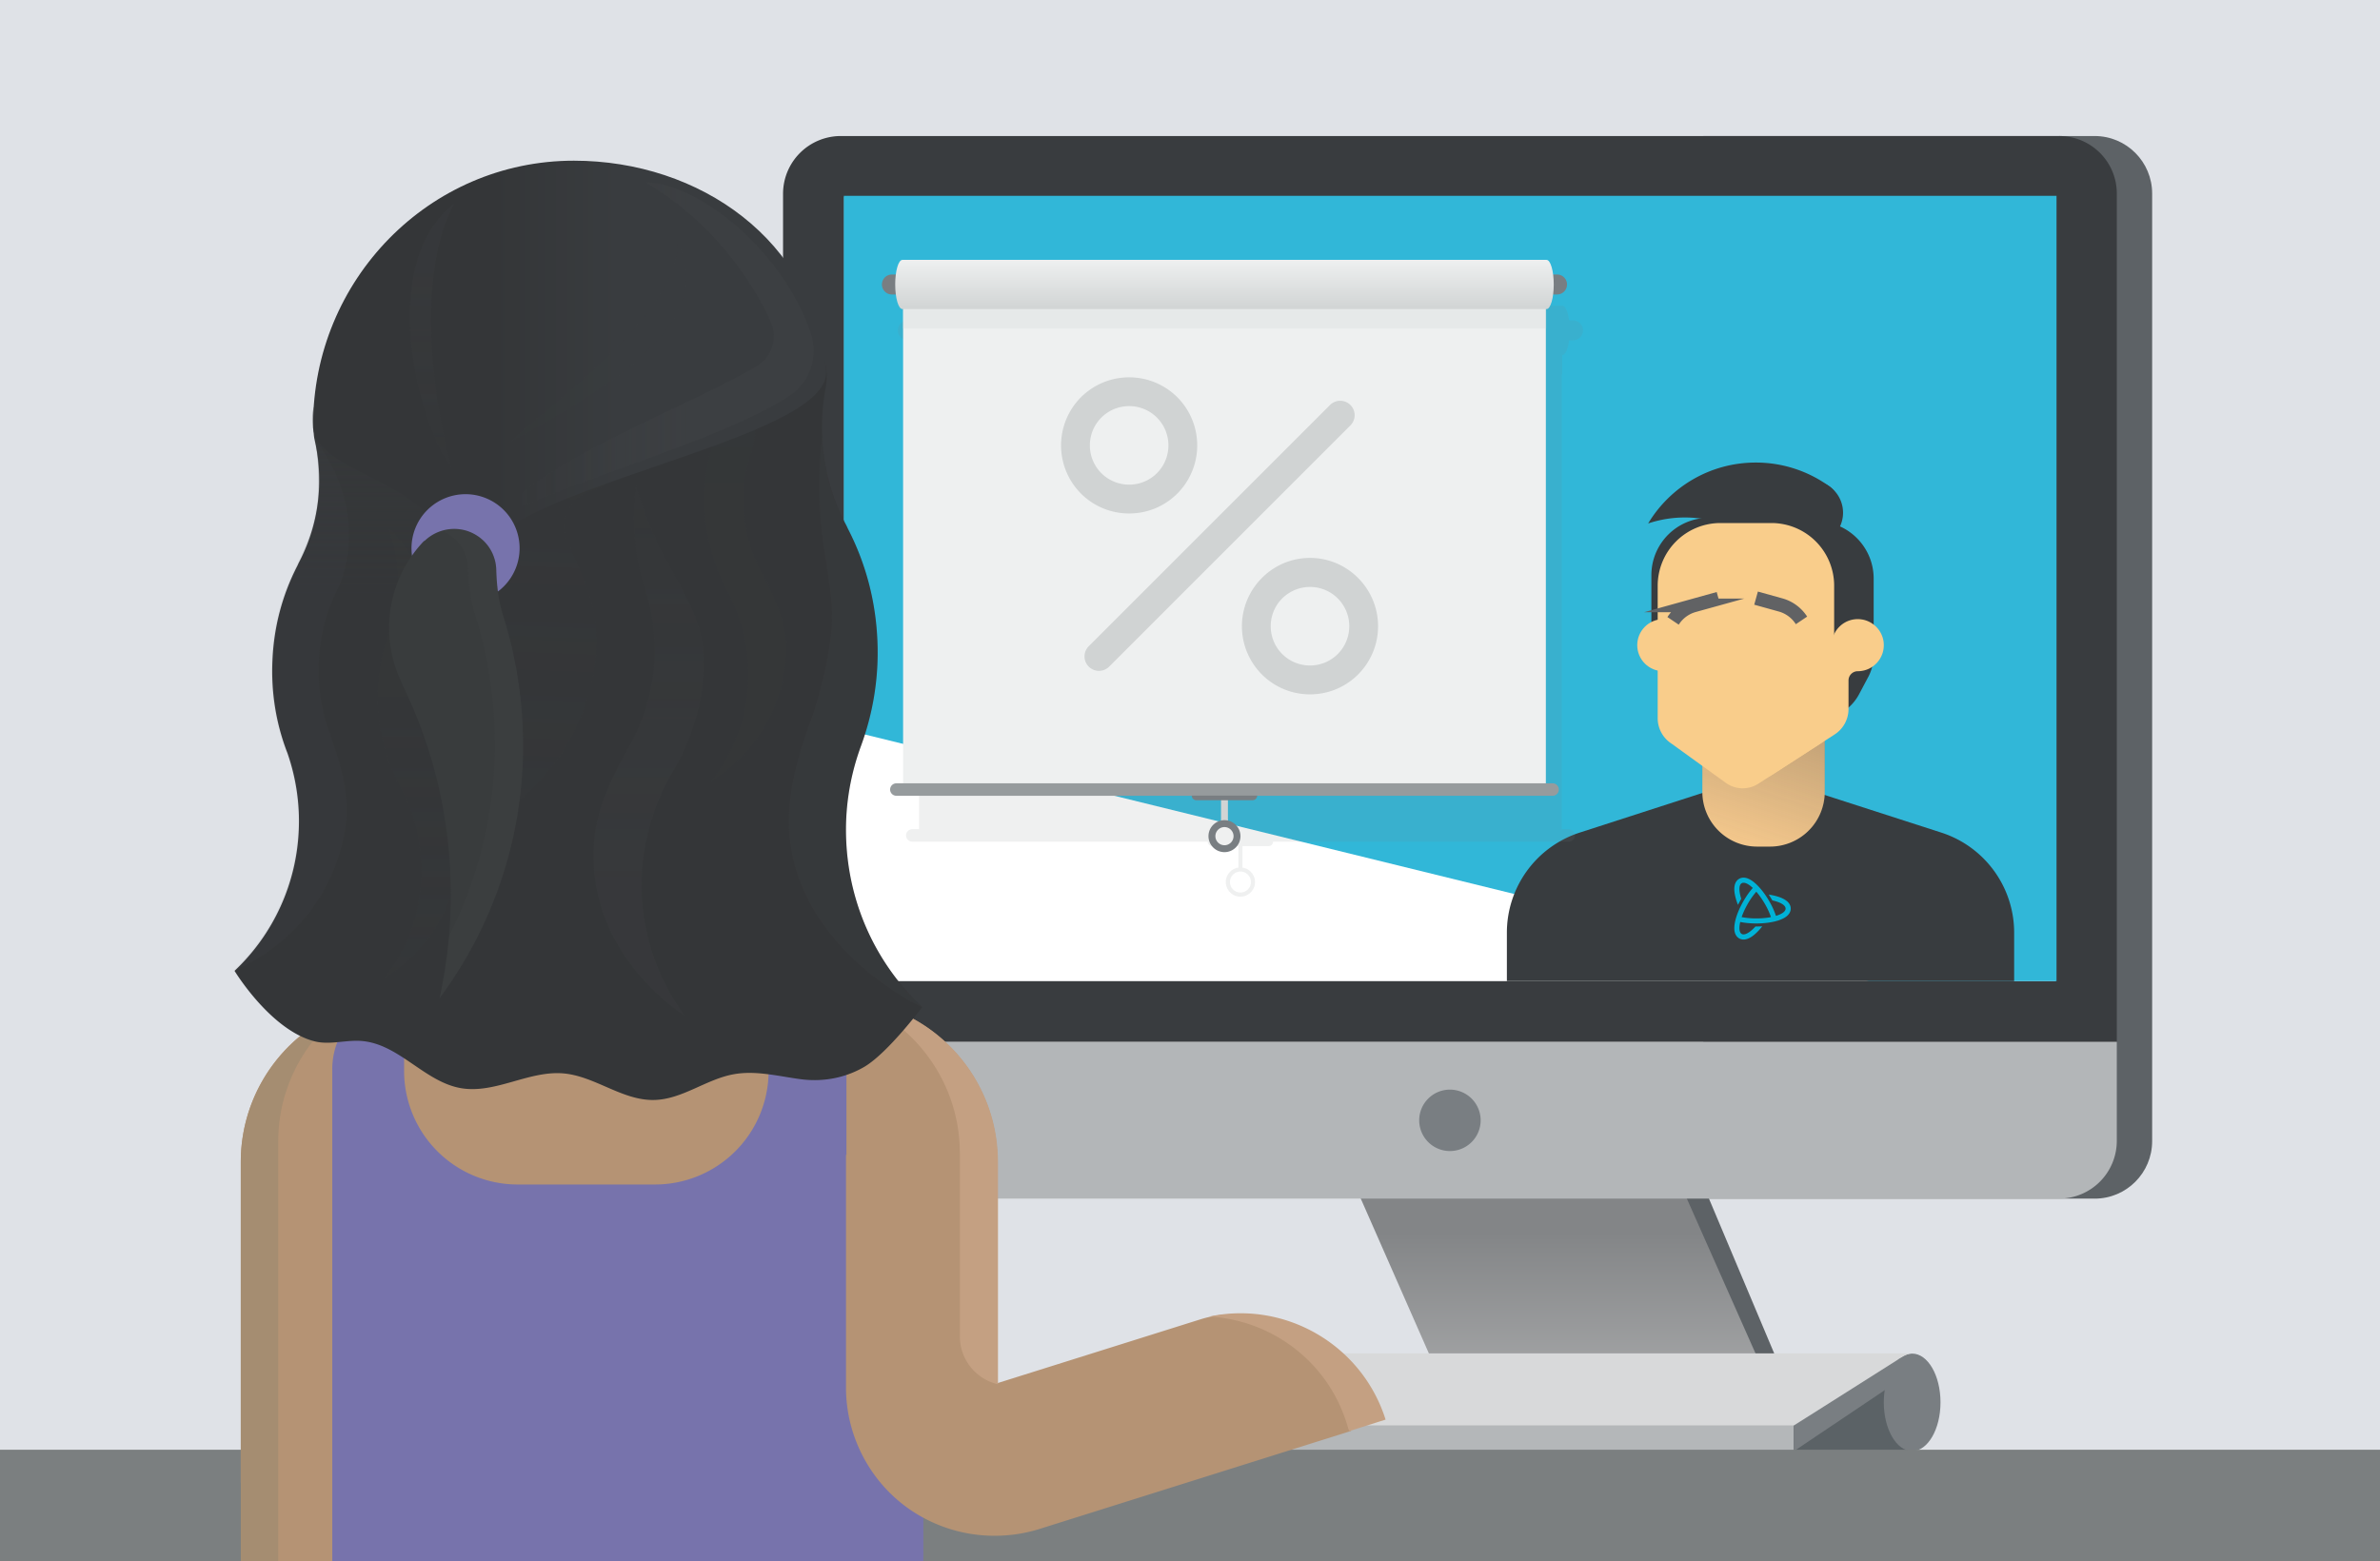
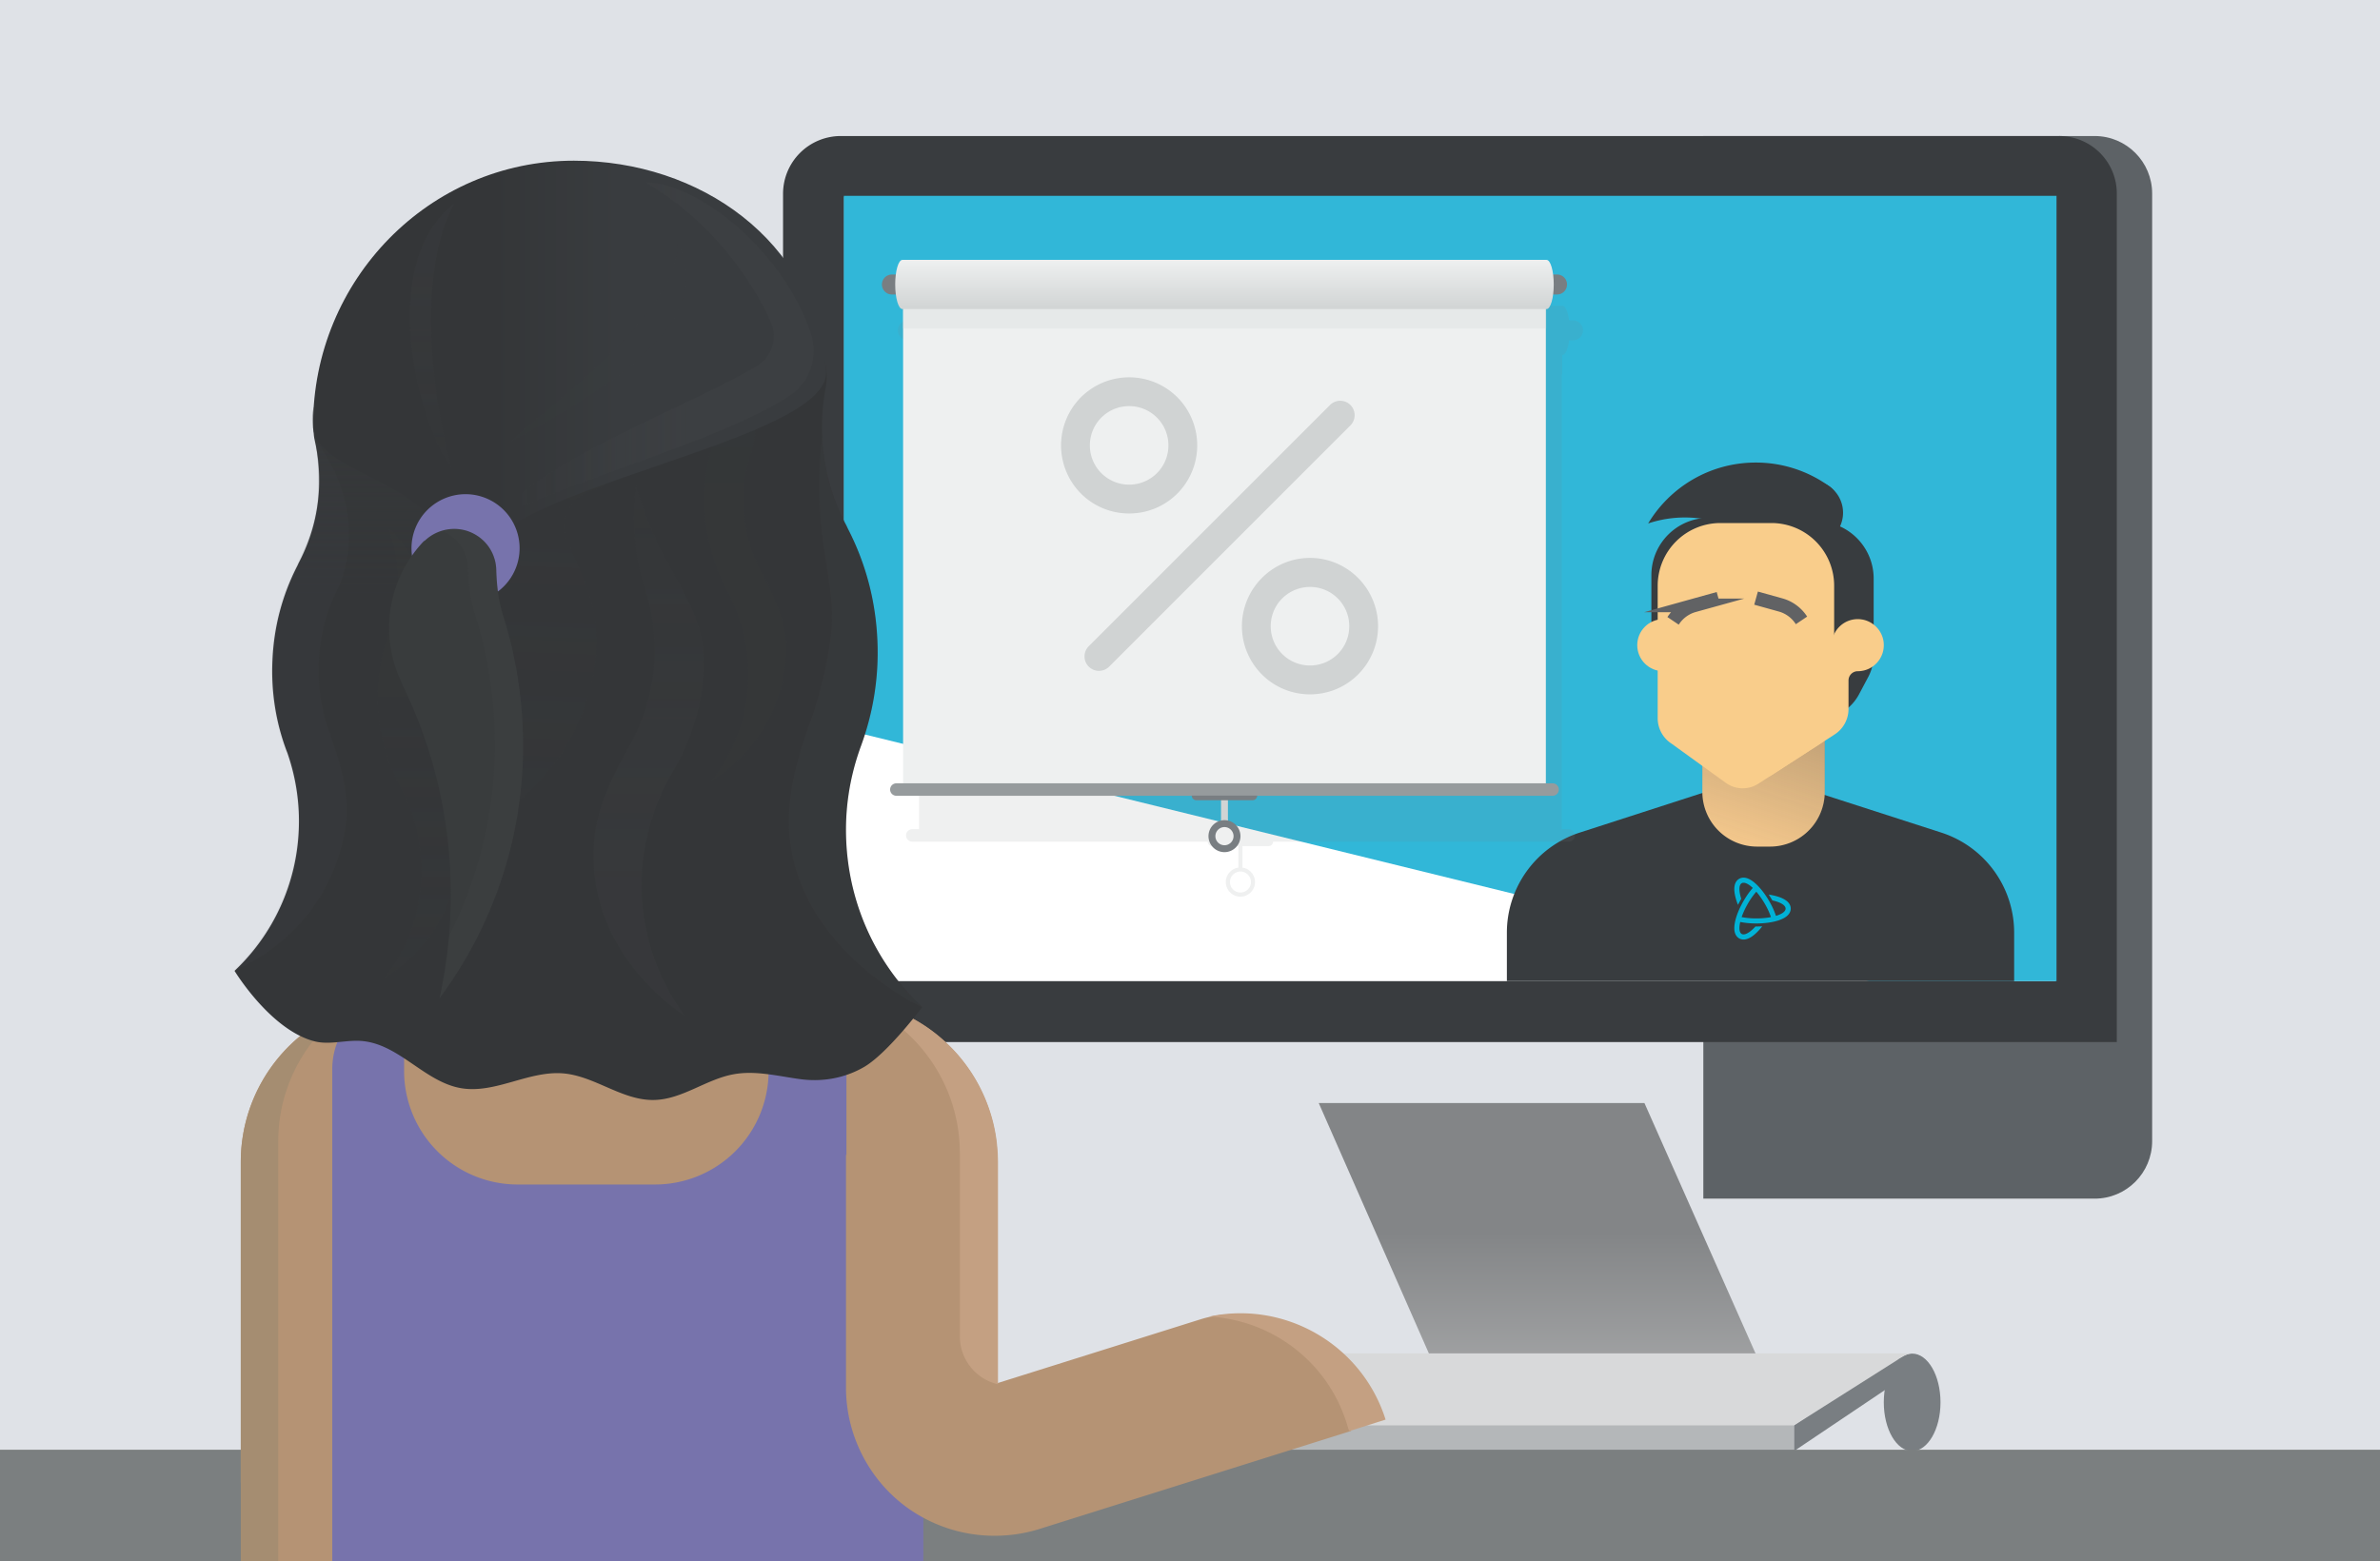
<svg xmlns="http://www.w3.org/2000/svg" width="250" height="164" fill="none">
  <path fill="#dfe2e7" d="M0 0h250v164H0z" />
-   <path d="M141.069 115.884l14.849 35.255h25.259c4.246 0 7.134-4.343 5.484-8.249l-11.38-27.006h-34.212z" fill="#5d6266" />
  <path d="M181.153 147.33h-28.801l-13.831-31.446h34.213l11.743 26.472c.971 2.378-.752 4.974-3.324 4.974z" fill="url(#A)" />
  <path d="M136.338 147.33h33.557l-1.432 3.81h-33.775l1.65-3.81z" fill="#b3b6b8" />
  <path d="M220.024 125.929h-41.103V14.291h41.103c3.348 0 6.042 2.718 6.042 6.042v99.555c0 3.325-2.694 6.042-6.042 6.042z" fill="#5d6266" />
  <path d="M216.287 14.291H88.319a6.07 6.07 0 0 0-6.066 6.066v89.122h140.1V20.332c0-3.349-2.717-6.042-6.066-6.042z" fill="#393c3f" />
-   <path d="M216.287 125.929H88.319a6.07 6.07 0 0 1-6.066-6.066v-10.409h140.1v10.409a6.07 6.07 0 0 1-6.066 6.066z" fill="#b3b6b8" />
  <use href="#M" fill="#fff" />
-   <path d="M152.303 120.931a3.23 3.23 0 0 1-3.227-3.227c0-1.783 1.445-3.227 3.227-3.227a3.23 3.23 0 0 1 3.228 3.227 3.23 3.23 0 0 1-3.228 3.227z" fill="#797e82" />
  <use href="#M" fill="#fff" />
  <path d="M88.635 76.623l107.717 26.46h19.669V20.575H88.635v56.049z" fill="#31b7d8" />
  <path d="M158.286 103.072h53.285v-5.095a11.05 11.05 0 0 0-7.624-10.495l-19.04-6.141-18.997 6.141a11.05 11.05 0 0 0-7.624 10.495v5.095z" fill="#383c3f" />
  <path d="M184.563 88.944h1.365a5.75 5.75 0 0 0 5.746-5.746v-6.72h-12.856v6.72a5.75 5.75 0 0 0 5.745 5.746z" fill="#f2c68b" />
  <path opacity=".4" d="M185.895 88.951h-1.3a5.8 5.8 0 0 1-5.799-5.799V71.512l12.898-.362v12.002a5.8 5.8 0 0 1-5.799 5.799v.002z" fill="url(#B)" />
  <g fill="#383c3f">
    <path d="M192.162 51.099a13.13 13.13 0 0 0-7.731-2.503c-4.801 0-9 2.565-11.306 6.398a12.15 12.15 0 0 1 3.855-.627c3.042 0 5.824 1.117 7.957 2.964 2.576 2.23 10.53-3.837 7.225-6.232z" />
    <path d="M190.2 57.266a3.4 3.4 0 0 1-3.397-3.398 3.4 3.4 0 0 1 3.397-3.398 3.4 3.4 0 0 1 3.398 3.398 3.4 3.4 0 0 1-3.398 3.398z" />
    <path d="M176.038 75.245l-2.573-7.214v-7.6c0-3.326 2.696-6.023 6.023-6.023l11.304.361c3.326 0 6.022 2.696 6.022 6.023v8.036a4.9 4.9 0 0 1-.573 2.301l-.964 1.814c-.867 1.634-2.581 2.64-4.431 2.603l-14.812-.301h.004z" />
  </g>
  <g fill="#f9cd8b">
    <path d="M191.21 78.128l-6.506 4.206c-1.051.679-2.414.645-3.428-.089l-5.697-4.119a3.18 3.18 0 0 1-1.452-2.669V61.539a6.59 6.59 0 0 1 6.589-6.589h5.358a6.59 6.59 0 0 1 6.589 6.589v13.918c0 1.078-.546 2.084-1.452 2.669l-.001.002z" />
    <path d="M174.713 70.515c-1.51 0-2.734-1.224-2.734-2.734s1.224-2.734 2.734-2.734 2.735 1.224 2.735 2.734-1.225 2.734-2.735 2.734z" />
    <path d="M195.454 65.063c-1.648-.182-3.046 1.104-3.046 2.718 0 .084.006.166.013.248h-16.783v6.458c0 1.078.546 2.084 1.451 2.669l5.697 4.119c1.015.734 2.377.769 3.428.089l6.506-4.206a3.18 3.18 0 0 0 1.452-2.669v-3a.97.97 0 0 1 .971-.971c1.612 0 2.9-1.395 2.718-3.046-.139-1.253-1.152-2.268-2.407-2.407v-.002z" />
  </g>
  <path d="M184.46 62.84l2.574.716a3.82 3.82 0 0 1 2.166 1.574l.033.049m-8.717-2.29l-2.574.716a3.82 3.82 0 0 0-2.166 1.574l-.033.049" stroke="#616264" stroke-width="1.432" stroke-miterlimit="10" />
  <path d="M187.653 94.639c-.206-.16-.482-.302-.821-.414-.306-.101-.657-.183-1.037-.239l.328.53.048.082c.84.183 1.392.5 1.392.862 0 .302-.392.575-1.011.761a8.53 8.53 0 0 0-.709-1.545c-.388-.672-.832-1.261-1.28-1.701-.518-.507-.996-.769-1.414-.769a.9.9 0 0 0-.466.123c-.186.108-.422.332-.489.798-.037.257-.018.567.053.918a5.83 5.83 0 0 0 .313 1.015l.295-.552.048-.082c-.261-.817-.261-1.455.049-1.634.059-.034.123-.049.197-.049.258 0 .601.198.967.545-.347.392-.679.862-.981 1.388-.441.761-.754 1.541-.888 2.194-.071.354-.09.66-.053.918.067.466.303.69.489.798a.91.91 0 0 0 .466.123c.422 0 .896-.257 1.414-.769.187-.183.37-.388.549-.616l-.623.019h-.097c-.47.515-.925.825-1.243.825-.074 0-.138-.015-.197-.048-.261-.149-.302-.623-.153-1.257.511.105 1.089.157 1.69.157.877 0 1.712-.116 2.347-.328.343-.116.619-.254.82-.414.37-.291.448-.608.448-.821s-.078-.53-.448-.821l-.003.004zm-4.709 1.713c.149-.437.37-.918.649-1.403a7.92 7.92 0 0 1 .892-1.265c.302.347.608.78.892 1.265s.5.966.649 1.403c-.451.09-.978.138-1.541.138a8.39 8.39 0 0 1-1.541-.138z" fill="#00b2d7" />
  <g fill="#797e82">
    <path opacity=".12" d="M164.129 37.291c.307 0 .572-.63.69-1.533h.409a1.05 1.05 0 1 0 0-2.101h-.409c-.118-.904-.383-1.533-.69-1.533H96.465c-.307 0-.572.63-.69 1.533h-.409a1.05 1.05 0 1 0 0 2.101h.409c.118.904.383 1.533.69 1.533h.074v.012h-.041v2.035h.041v47.777h-.712c-.362 0-.655.294-.655.655s.294.656.655.656h31.032c.009.26.221.468.483.468h2.738v2.259c-.743.106-1.317.745-1.317 1.517 0 .846.689 1.533 1.534 1.533s1.533-.689 1.533-1.533c0-.772-.574-1.411-1.317-1.517v-2.259h2.738c.262 0 .474-.207.483-.468h31.032c.362 0 .655-.294.655-.656s-.293-.655-.655-.655h-.712V39.338h.041v-2.035h-.041v-.012h.075zm-32.73 55.377a1.1 1.1 0 1 1-2.201 0 1.1 1.1 0 1 1 2.201 0z" />
    <path d="M163.553 28.838H93.69a1.05 1.05 0 1 0 0 2.101h69.863a1.05 1.05 0 1 0 0-2.101z" />
  </g>
  <path d="M162.38 31.507H94.863v51.369h67.517V31.507z" fill="#eef0f0" />
  <path d="M163.09 82.295H94.153c-.362 0-.656.293-.656.655s.293.655.656.655h68.937c.362 0 .656-.293.656-.655s-.294-.655-.656-.655z" fill="#969b9d" />
  <path d="M162.453 27.303H94.789c-.418 0-.755 1.156-.755 2.584s.339 2.584.755 2.584h67.664c.418 0 .755-1.156.755-2.584s-.339-2.584-.755-2.584z" fill="url(#C)" />
  <path opacity=".25" d="M162.421 32.483H94.822v2.035h67.599v-2.035z" fill="#d1d4d4" />
  <g stroke-miterlimit="10" stroke-width=".726">
    <path d="M128.621 83.75v2.781" stroke="#d1d4d4" />
    <path d="M128.621 89.165a1.32 1.32 0 0 0 1.317-1.317 1.32 1.32 0 0 0-1.317-1.317 1.32 1.32 0 0 0-1.317 1.317 1.32 1.32 0 0 0 1.317 1.317z" stroke="#797e82" />
  </g>
  <path d="M125.181 83.588h6.88c0 .268-.216.484-.484.484h-5.91c-.268 0-.484-.216-.484-.484h-.002z" fill="#797e82" />
  <path d="M115.434 70.479a1.51 1.51 0 0 1-1.07-.444c-.592-.592-.592-1.55 0-2.142l25.345-25.344c.591-.592 1.55-.592 2.141 0s.592 1.55 0 2.142l-25.344 25.345a1.51 1.51 0 0 1-1.07.444h-.002zm3.173-16.533c-1.833 0-3.665-.698-5.06-2.092a7.17 7.17 0 0 1 0-10.121 7.17 7.17 0 0 1 10.121 0 7.17 7.17 0 0 1 0 10.121 7.13 7.13 0 0 1-5.061 2.092zm0-11.279a4.12 4.12 0 0 0-2.918 1.206c-1.609 1.609-1.609 4.228 0 5.837s4.228 1.609 5.837 0 1.609-4.228 0-5.837a4.11 4.11 0 0 0-2.919-1.206zm18.998 30.281a7.11 7.11 0 0 1-5.061-2.096 7.17 7.17 0 0 1 0-10.121 7.11 7.11 0 0 1 10.121 0 7.17 7.17 0 0 1 0 10.121 7.11 7.11 0 0 1-5.06 2.096zm0-11.282a4.12 4.12 0 0 0-2.919 1.207c-1.609 1.609-1.609 4.228 0 5.837s4.228 1.609 5.837 0 1.609-4.228 0-5.837a4.11 4.11 0 0 0-2.918-1.207z" fill="#d0d3d3" />
-   <path d="M200.856 144.245h-17.44v8.227h17.44v-8.227z" fill="#5b6266" />
  <path d="M188.429 149.666h-81.202v2.785h81.202v-2.785z" fill="#b4b7b9" />
  <g fill="#797e82">
    <path d="M200.856 152.451c1.645 0 2.978-2.293 2.978-5.121s-1.333-5.121-2.978-5.121-2.978 2.293-2.978 5.121 1.333 5.121 2.978 5.121z" />
    <path d="M199.677 144.909l-11.226 7.542v-2.721l11.226-7.542v2.721z" />
  </g>
  <path d="M109.541 149.73l11.227-7.542h78.202 1.886c-.643 0-1.543.686-1.543.686l-10.862 6.877h-78.91v-.021z" fill="#d8d9da" />
  <path fill="#7b7f80" d="M-14.272 152.311h282.56v23.288h-282.56z" />
  <path d="M62.029 131.917c.777 0 .777-1.213 0-1.213s-.776 1.213 0 1.213z" fill="#ededed" />
  <g fill="#b59374">
    <path d="M37.158 191.17c-6.551 0-11.841-5.314-11.841-11.841v-56.972c0-6.551 5.314-11.84 11.841-11.84v80.653zM80.639 81.812L66.542 95.667c-2.645 2.596-6.843 2.742-9.657.34L40.434 81.909c-4.003-3.421-6.284-8.42-6.284-13.685V45.101c0-14.316 11.622-25.938 25.938-25.938s25.938 11.622 25.938 25.938v23.851c0 4.829-1.941 9.463-5.387 12.86z" />
    <path d="M95.319 200.293H33.737l3.178-38.191-11.622-6.333v-33.727a17.13 17.13 0 0 1 13.806-16.791l22.468-5.799 29.408 5.799c8.031 1.577 13.806 8.614 13.806 16.791v16.694l-9.511 8.152v53.405h.049z" />
    <path d="M61.18 118.329c-5.459 0-9.9-4.44-9.9-9.899V85.355h19.775v23.076c0 5.483-4.416 9.899-9.876 9.899z" />
  </g>
  <path d="M29.224 181.488v-59.107-2.45c0-5.605 2.718-10.677 7.037-13.831-6.503 2.499-10.967 8.808-10.967 15.966v.291 56.972c0 5.289 3.47 9.754 8.25 11.283-2.621-2.136-4.319-5.436-4.319-9.124z" fill="#a58d71" />
-   <path d="M60.088 19.163c-8.128 0-15.383 3.737-20.139 9.584 4.465-3.64 10.167-5.823 16.354-5.823 14.316 0 25.938 11.622 25.938 25.938v23.852c0 4.416-1.626 8.662-4.537 11.962l2.936-2.863a18.01 18.01 0 0 0 5.387-12.836V45.125c0-14.34-11.622-25.963-25.938-25.963zm10.967 82.157l-2.014-.412a2.49 2.49 0 0 1-1.965-2.427v-3.809l3.979-3.445v10.093z" fill="#c4a082" />
  <path d="M96.993 169.502v-35.085h-8.08v-29.602l-.971-.195c-3.737-.727-7.206 2.136-7.206 5.945v1.941a11.93 11.93 0 0 1-11.938 11.938H54.386a11.93 11.93 0 0 1-11.938-11.938v-8.225s-.728.145-1.698.412c-3.446.922-5.848 4.077-5.848 7.643v12.108 9.948 4.319 30.791l-6.115 30.84h6.115 62.092 6.115l-6.115-30.84z" fill="#7773ac" />
  <path d="M104.442 161.349c-3.275 0-6.527-1.043-9.22-3.009-3.979-2.911-6.357-7.618-6.357-12.544v-24.458h15.917v23.973l21.304-6.697c6.114-1.917 12.617 1.48 14.558 7.594l1.286 4.125-32.853 10.337a15.76 15.76 0 0 1-4.635.679z" fill="#b59374" />
  <path d="M100.706 119.13l.097 1.092.024.922v19.266c0 2.402 1.674 4.488 4.004 5.022v-23.366l-.025-.922-.097-1.092a17.13 17.13 0 0 0-13.685-14.801l-1.99-.388c6.309 2.086 10.894 7.667 11.671 14.267zm40.739 30.354l.267.874 3.833-1.213c-2.499-7.91-10.603-12.521-18.537-10.822 6.478.34 12.374 4.634 14.437 11.161z" fill="#c4a082" />
  <path d="M93.475 106.173a3.98 3.98 0 0 1 .776.073l.024-.025c-.607-.315-3.324-1.116-5.484-1.407-2.014-.267-.267 6.212-.267 6.212l.364-.17v-.097c0-2.548 2.038-4.586 4.586-4.586zm-53.842-1.14c.146 1.722 2.451 3.178 2.451 3.178l.34-.267c0-2.014 1.286-3.712 3.082-4.343l-5.872 1.432z" fill="#7773ac" />
  <path d="M96.872 105.809c-4.853-4.586-7.692-10.797-7.983-17.494-.146-3.276.34-6.478 1.407-9.536l.049-.146c1.359-3.615 1.99-7.425 1.82-11.307-.17-4.149-1.213-8.128-3.106-11.792l-.146-.315c-1.553-2.912-2.402-6.066-2.548-9.39a22.34 22.34 0 0 1 .364-5.095c.534-2.839-.922-5.678-3.567-6.842l-.388-.17c-1.019 2.354-1.723 4.804-2.062 7.304-9.39.704-38.337 4.659-42.365 6.6-.267-2.281-.873-4.513-1.795-6.648l-1.092.485a4.18 4.18 0 0 0-2.402 4.78 18.92 18.92 0 0 1 .461 4.974c-.121 2.815-.849 5.484-2.159 7.959l-.121.267c-1.601 3.106-2.475 6.454-2.62 9.972-.146 3.3.364 6.527 1.529 9.584l.049.121c.898 2.596 1.31 5.314 1.189 8.08A21.57 21.57 0 0 1 24.638 102s3.761 6.211 8.395 7.4c1.699.437 3.518-.243 5.265 0 3.761.485 6.406 4.295 10.142 4.926 3.591.606 7.109-1.869 10.749-1.553 3.324.291 6.212 2.887 9.56 2.79 2.912-.073 5.411-2.159 8.274-2.693 2.329-.437 4.707.194 7.061.509s4.731-.121 6.77-1.334c2.475-1.505 6.017-6.236 6.017-6.236z" fill="#343638" />
  <g style="mix-blend-mode:screen" opacity=".105">
    <path d="M62.344 89.188c.121-3.615 1.601-6.988 3.373-10.118l.121-.218c1.432-2.402 2.354-5.023 2.742-7.837.388-2.984.146-5.921-.728-8.759l-.073-.267c-1.14-3.567-1.48-7.303-.971-11.04 2.863 10.288 7.959 12.375 7.037 20.77-.388 3.494-1.601 6.794-3.397 9.778l-.073.121c-1.432 2.548-2.354 5.338-2.766 8.274-.801 5.993.728 11.962 4.343 16.839 0-.024-10.021-6.042-9.608-17.543z" fill="url(#D)" />
  </g>
  <g style="mix-blend-mode:screen" opacity=".107">
    <path d="M83.017 88.606c-.534-3.955.412-7.91 1.698-11.671l.097-.267c1.116-2.887 2.014-6.43 2.426-9.536.849-6.309-2.087-9.997-.898-21.279.146 3.324.995 6.478 2.548 9.39l.146.315c1.893 3.664 2.936 7.643 3.106 11.792.17 3.882-.437 7.692-1.82 11.307l-.049.146c-1.068 3.057-1.529 6.26-1.407 9.536.291 6.673 3.106 12.884 7.983 17.495.024 0-12.278-5.654-13.83-17.228z" fill="#505254" />
  </g>
  <g style="mix-blend-mode:multiply" opacity=".064">
    <path d="M74.622 82.152a18.18 18.18 0 0 0 3.858-13.127c-.243-2.305-.898-4.537-1.941-6.576l-.049-.097c-1.335-2.402-2.135-5.023-2.426-7.789-.291-2.936.049-5.848.995-8.614l.073-.243c.801-2.208 1.092-4.513.849-6.867-.146-1.432-.461-2.79-.971-4.101 1.626 1.238 5.508 6.115 4.076 12.326l-.073.194c-.776 2.208-1.043 4.513-.801 6.867.218 2.208.873 4.319 1.941 6.236l.097.17c1.286 2.499 2.524 5.193 2.378 8.056-.461 9.609-8.007 13.564-8.007 13.564z" fill="url(#E)" />
  </g>
  <g style="mix-blend-mode:screen" opacity=".08">
    <path d="M24.565 101.951a21.57 21.57 0 0 0 6.745-14.801c.121-2.766-.291-5.484-1.189-8.08l-.049-.121a23.82 23.82 0 0 1-1.529-9.584c.146-3.518 1.043-6.867 2.621-9.973l.121-.267c1.31-2.475 2.038-5.144 2.159-7.959.073-1.698-.073-3.373-.461-4.974 1.698 1.723 5.459 8.128 2.718 15.214l-.097.218c-1.286 2.475-1.99 5.144-2.111 7.959-.121 2.645.315 5.217 1.237 7.667l.073.218c1.092 3.178 2.087 6.551 1.432 9.875-2.087 11.258-11.671 14.607-11.671 14.607z" fill="#505254" />
  </g>
  <g style="mix-blend-mode:multiply" opacity=".138">
    <path d="M40.313 102.8c2.96-3.736 4.319-8.395 3.858-13.126-.243-2.305-.898-4.537-1.941-6.576l-.048-.097c-1.335-2.402-2.135-5.023-2.426-7.789-.291-2.936.048-5.848.995-8.614l.073-.243c.801-2.208 1.092-4.513.849-6.867-.146-1.432-.461-2.79-.971-4.101 1.626 1.237 5.508 6.115 4.076 12.326l-.073.194c-.776 2.208-1.043 4.513-.801 6.867.218 2.208.874 4.319 1.941 6.236l.097.17c1.286 2.499 2.523 5.193 2.378 8.056-.437 9.609-8.007 13.563-8.007 13.563z" fill="url(#F)" />
  </g>
  <g style="mix-blend-mode:multiply" opacity=".102">
    <path d="M51.013 86.519c4.222-4.95-.558-10.433-.971-16.936-.194-3.179-.364-6.745-1.698-9.609l.874-.873c-1.699-3.348 2.669-6.527 2.451-10.312-.243-4.028.364-7.983 1.796-11.72l.121-.315c1.213-2.985 1.723-6.115 1.504-9.366v-.048c-.097-1.456 1.844-1.99 2.499-.679 1.553 3.13 2.621 7.401 1.334 12.181l-.097.267c-1.165 2.984 5.193 8.371 5.387 11.598-.582.364-1.431.704-2.354.995-2.184.752-3.227 3.276-2.184 5.338 0 .024.024.024.024.048l.121.243c1.65 3.494 3.178 7.231 2.839 11.113-1.116 13.078-11.647 18.077-11.647 18.077z" fill="url(#G)" />
  </g>
  <path opacity=".4" d="M33.446 51.919c.194-6.066-1.043-6.891-.534-8.978.17-2.232 15.602 9.05 15.408 11.72-.194 2.645-.898 18.441-1.529 19.411s-18.198-4.416-18.198-5.508c.024-6.697 4.659-10.579 4.853-16.645z" fill="url(#H)" />
  <path d="M46.112 55.971c.898 2.281 4.392 1.917 5.168 1.116 6.479-6.842 36.566-11.38 35.474-18.319-1.237-13.491-13.248-21.886-26.472-21.886-15.213 0-27.394 12.545-27.394 27.782v.315c.534 4.465 11.04 5.532 13.224 10.992z" fill="url(#I)" />
  <path d="M48.902 63.275a5.68 5.68 0 0 0 5.678-5.678 5.68 5.68 0 0 0-5.678-5.678 5.68 5.68 0 0 0-5.678 5.678 5.68 5.68 0 0 0 5.678 5.678z" fill="#7773ac" />
  <g style="mix-blend-mode:screen" opacity=".14">
    <path d="M79.572 38.404c-6.624 4.101-22.638 9.73-27.782 16.257 8.856-4.513 23.9-8.347 31.106-13.054 2.208-1.432 3.106-4.173 2.257-6.648-2.984-8.783-11.962-15.796-17.373-15.796 7.085 4.052 11.38 10.579 13.2 14.68.728 1.674.121 3.615-1.407 4.562z" fill="url(#J)" />
  </g>
  <path d="M54.944 79.07v-.801c0-4.707-.728-9.22-2.062-13.491-.51-1.577-.704-3.227-.752-4.877-.024-1.48-.801-2.912-2.16-3.712-1.747-1.043-3.931-.728-5.338.607-.073.024-.146.097-.194.146-2.208 2.354-3.567 5.532-3.567 9.026a13.24 13.24 0 0 0 1.383 5.872v.073c3.276 6.672 5.095 14.146 5.095 22.08a50.46 50.46 0 0 1-1.189 10.894 44.45 44.45 0 0 0 8.784-25.817z" fill="#393c3d" />
  <g style="mix-blend-mode:screen" opacity=".09">
    <path d="M54.944 78.269c0-4.707-.728-9.22-2.062-13.491-.51-1.577-.704-3.227-.752-4.877-.024-1.48-.801-2.912-2.16-3.712-1.116-.655-2.402-.776-3.567-.437.194.073.413.17.607.291 1.359.825 2.135 2.232 2.16 3.712.024 1.65.243 3.3.752 4.877 1.334 4.246 2.062 8.784 2.062 13.491v.801c-.121 6.964-1.844 13.564-4.804 19.411-.194 2.208-.534 4.392-.995 6.527 5.362-7.23 8.59-16.135 8.759-25.792v-.801z" fill="#505254" />
  </g>
  <g style="mix-blend-mode:screen" opacity=".09">
    <path d="M47.47 49.201c-2.378-8.444-3.494-21.134.267-27.831-8.347 6.406-3.688 23.609-.267 27.831z" fill="url(#K)" />
  </g>
  <g style="mix-blend-mode:multiply" opacity=".13">
    <path d="M71.128 25.301c2.354 5.338 1.48 11.186-17.64 21.182 4.052-3.809 18.416-14.097 17.64-21.182z" fill="url(#L)" />
  </g>
  <defs>
    <linearGradient id="A" x1="161.627" y1="147.341" x2="161.627" y2="115.888" href="#N">
      <stop stop-color="#a9aaab" />
      <stop offset=".569" stop-color="#838587" />
    </linearGradient>
    <linearGradient id="B" x1="109.24" y1="64.448" x2="115.201" y2="46.015" href="#N">
      <stop stop-color="#424043" stop-opacity="0" />
      <stop offset="1" stop-color="#424043" />
    </linearGradient>
    <linearGradient id="C" x1="128.621" y1="32.472" x2="128.621" y2="27.303" href="#N">
      <stop stop-color="#d1d4d4" />
      <stop offset="1" stop-color="#eef0f0" />
    </linearGradient>
    <linearGradient id="D" x1="68.136" y1="106.713" x2="68.136" y2="50.947" href="#N">
      <stop offset=".256" stop-color="#505254" />
      <stop offset="1" stop-color="#505254" stop-opacity=".2" />
    </linearGradient>
    <linearGradient id="E" x1="78.29" y1="82.142" x2="78.29" y2="34.743" href="#N">
      <stop stop-color="#393c3d" />
      <stop offset=".756" stop-color="#393c3d" stop-opacity=".97" />
    </linearGradient>
    <linearGradient id="F" x1="43.99" y1="55.394" x2="43.99" y2="102.793" href="#N">
      <stop offset=".366" stop-color="#393c3d" stop-opacity=".2" />
      <stop offset=".985" stop-color="#393c3d" />
    </linearGradient>
    <linearGradient id="G" x1="57.383" y1="25.949" x2="55.098" y2="86.667" href="#N">
      <stop offset=".366" stop-color="#393c3d" stop-opacity=".2" />
      <stop offset=".985" stop-color="#393c3d" />
    </linearGradient>
    <linearGradient id="H" x1="38.479" y1="74.197" x2="38.479" y2="42.658" href="#N">
      <stop offset=".366" stop-color="#393c3d" stop-opacity="0" />
      <stop offset=".985" stop-color="#393c3d" />
    </linearGradient>
    <linearGradient id="I" x1="32.869" y1="37.306" x2="86.773" y2="37.306" href="#N">
      <stop offset=".349" stop-color="#343638" />
      <stop offset=".6" stop-color="#393c3f" />
    </linearGradient>
    <linearGradient id="J" x1="51.775" y1="36.917" x2="85.454" y2="36.917" href="#N">
      <stop offset=".068" stop-color="#505254" stop-opacity="0" />
      <stop offset=".607" stop-color="#505254" />
    </linearGradient>
    <linearGradient id="K" x1="45.399" y1="21.385" x2="45.399" y2="49.207" href="#N">
      <stop offset=".256" stop-color="#505254" />
      <stop offset="1" stop-color="#505254" stop-opacity=".2" />
    </linearGradient>
    <linearGradient id="L" x1="53.5" y1="35.898" x2="72.055" y2="35.898" href="#N">
      <stop stop-color="#393c3d" />
      <stop offset=".756" stop-color="#393c3d" stop-opacity=".97" />
    </linearGradient>
    <path id="M" d="M215.93 103.055H88.69V20.703h127.24v82.352z" />
    <linearGradient id="N" gradientUnits="userSpaceOnUse" />
  </defs>
</svg>